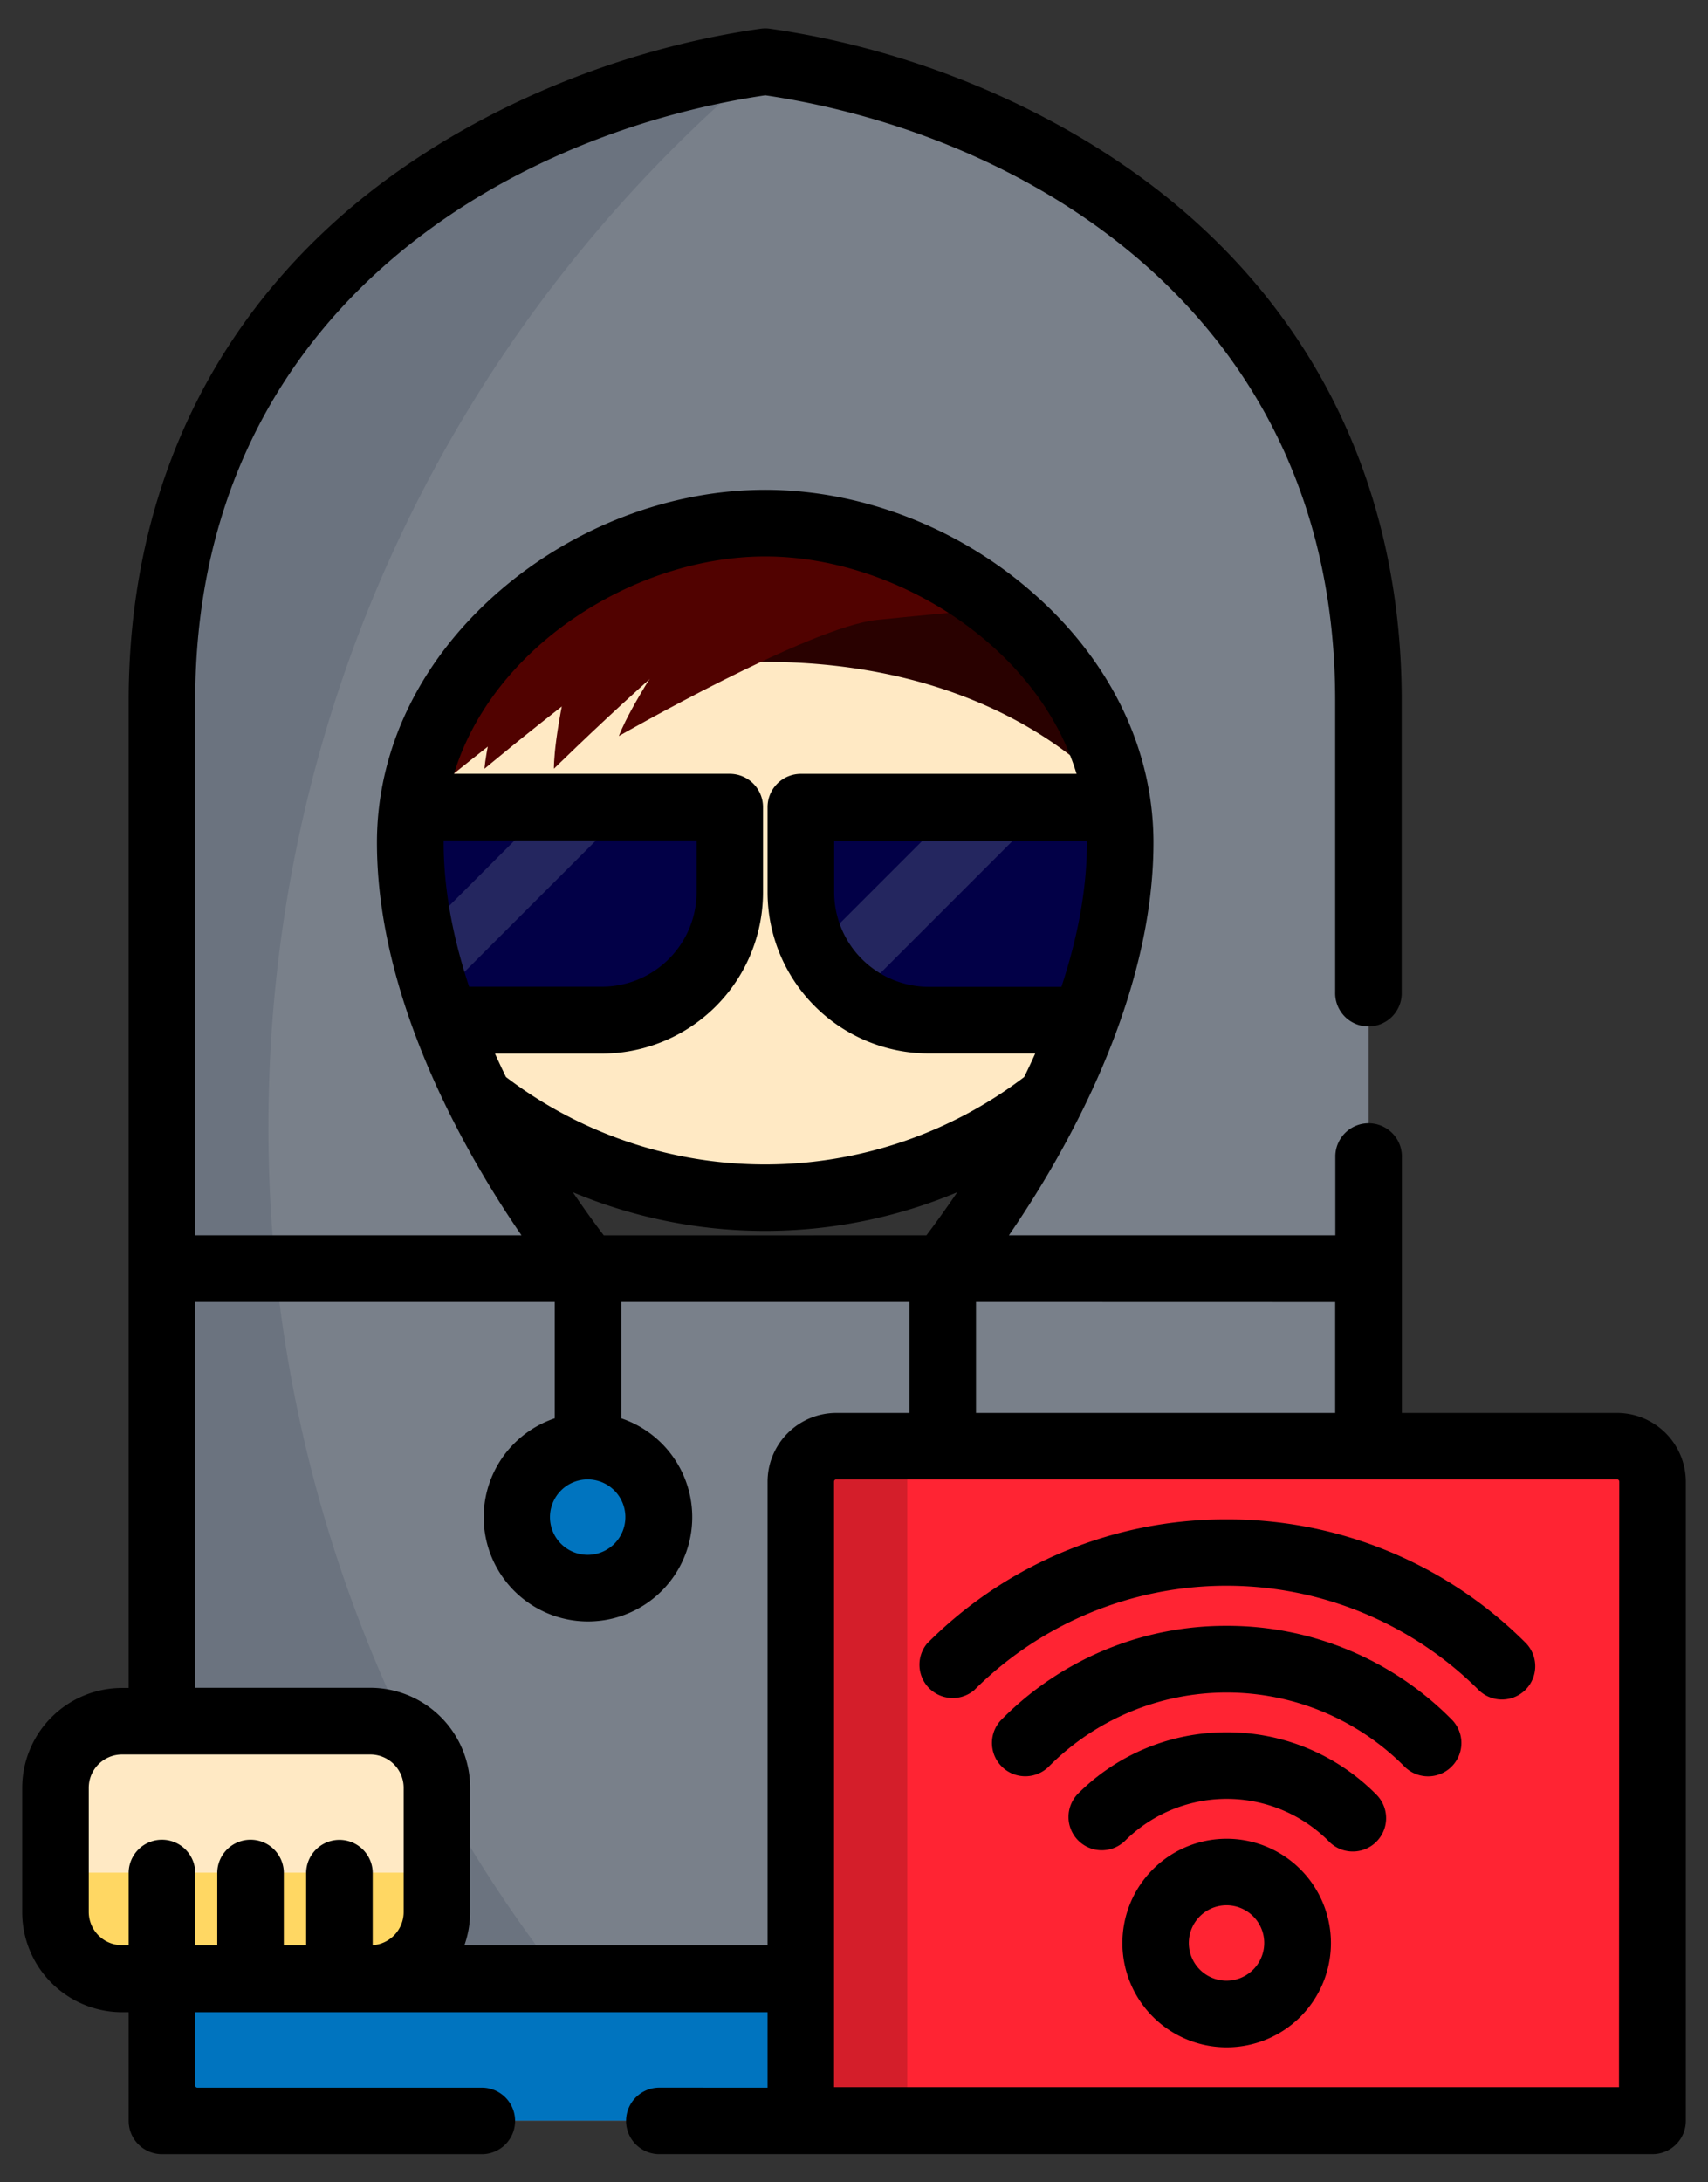
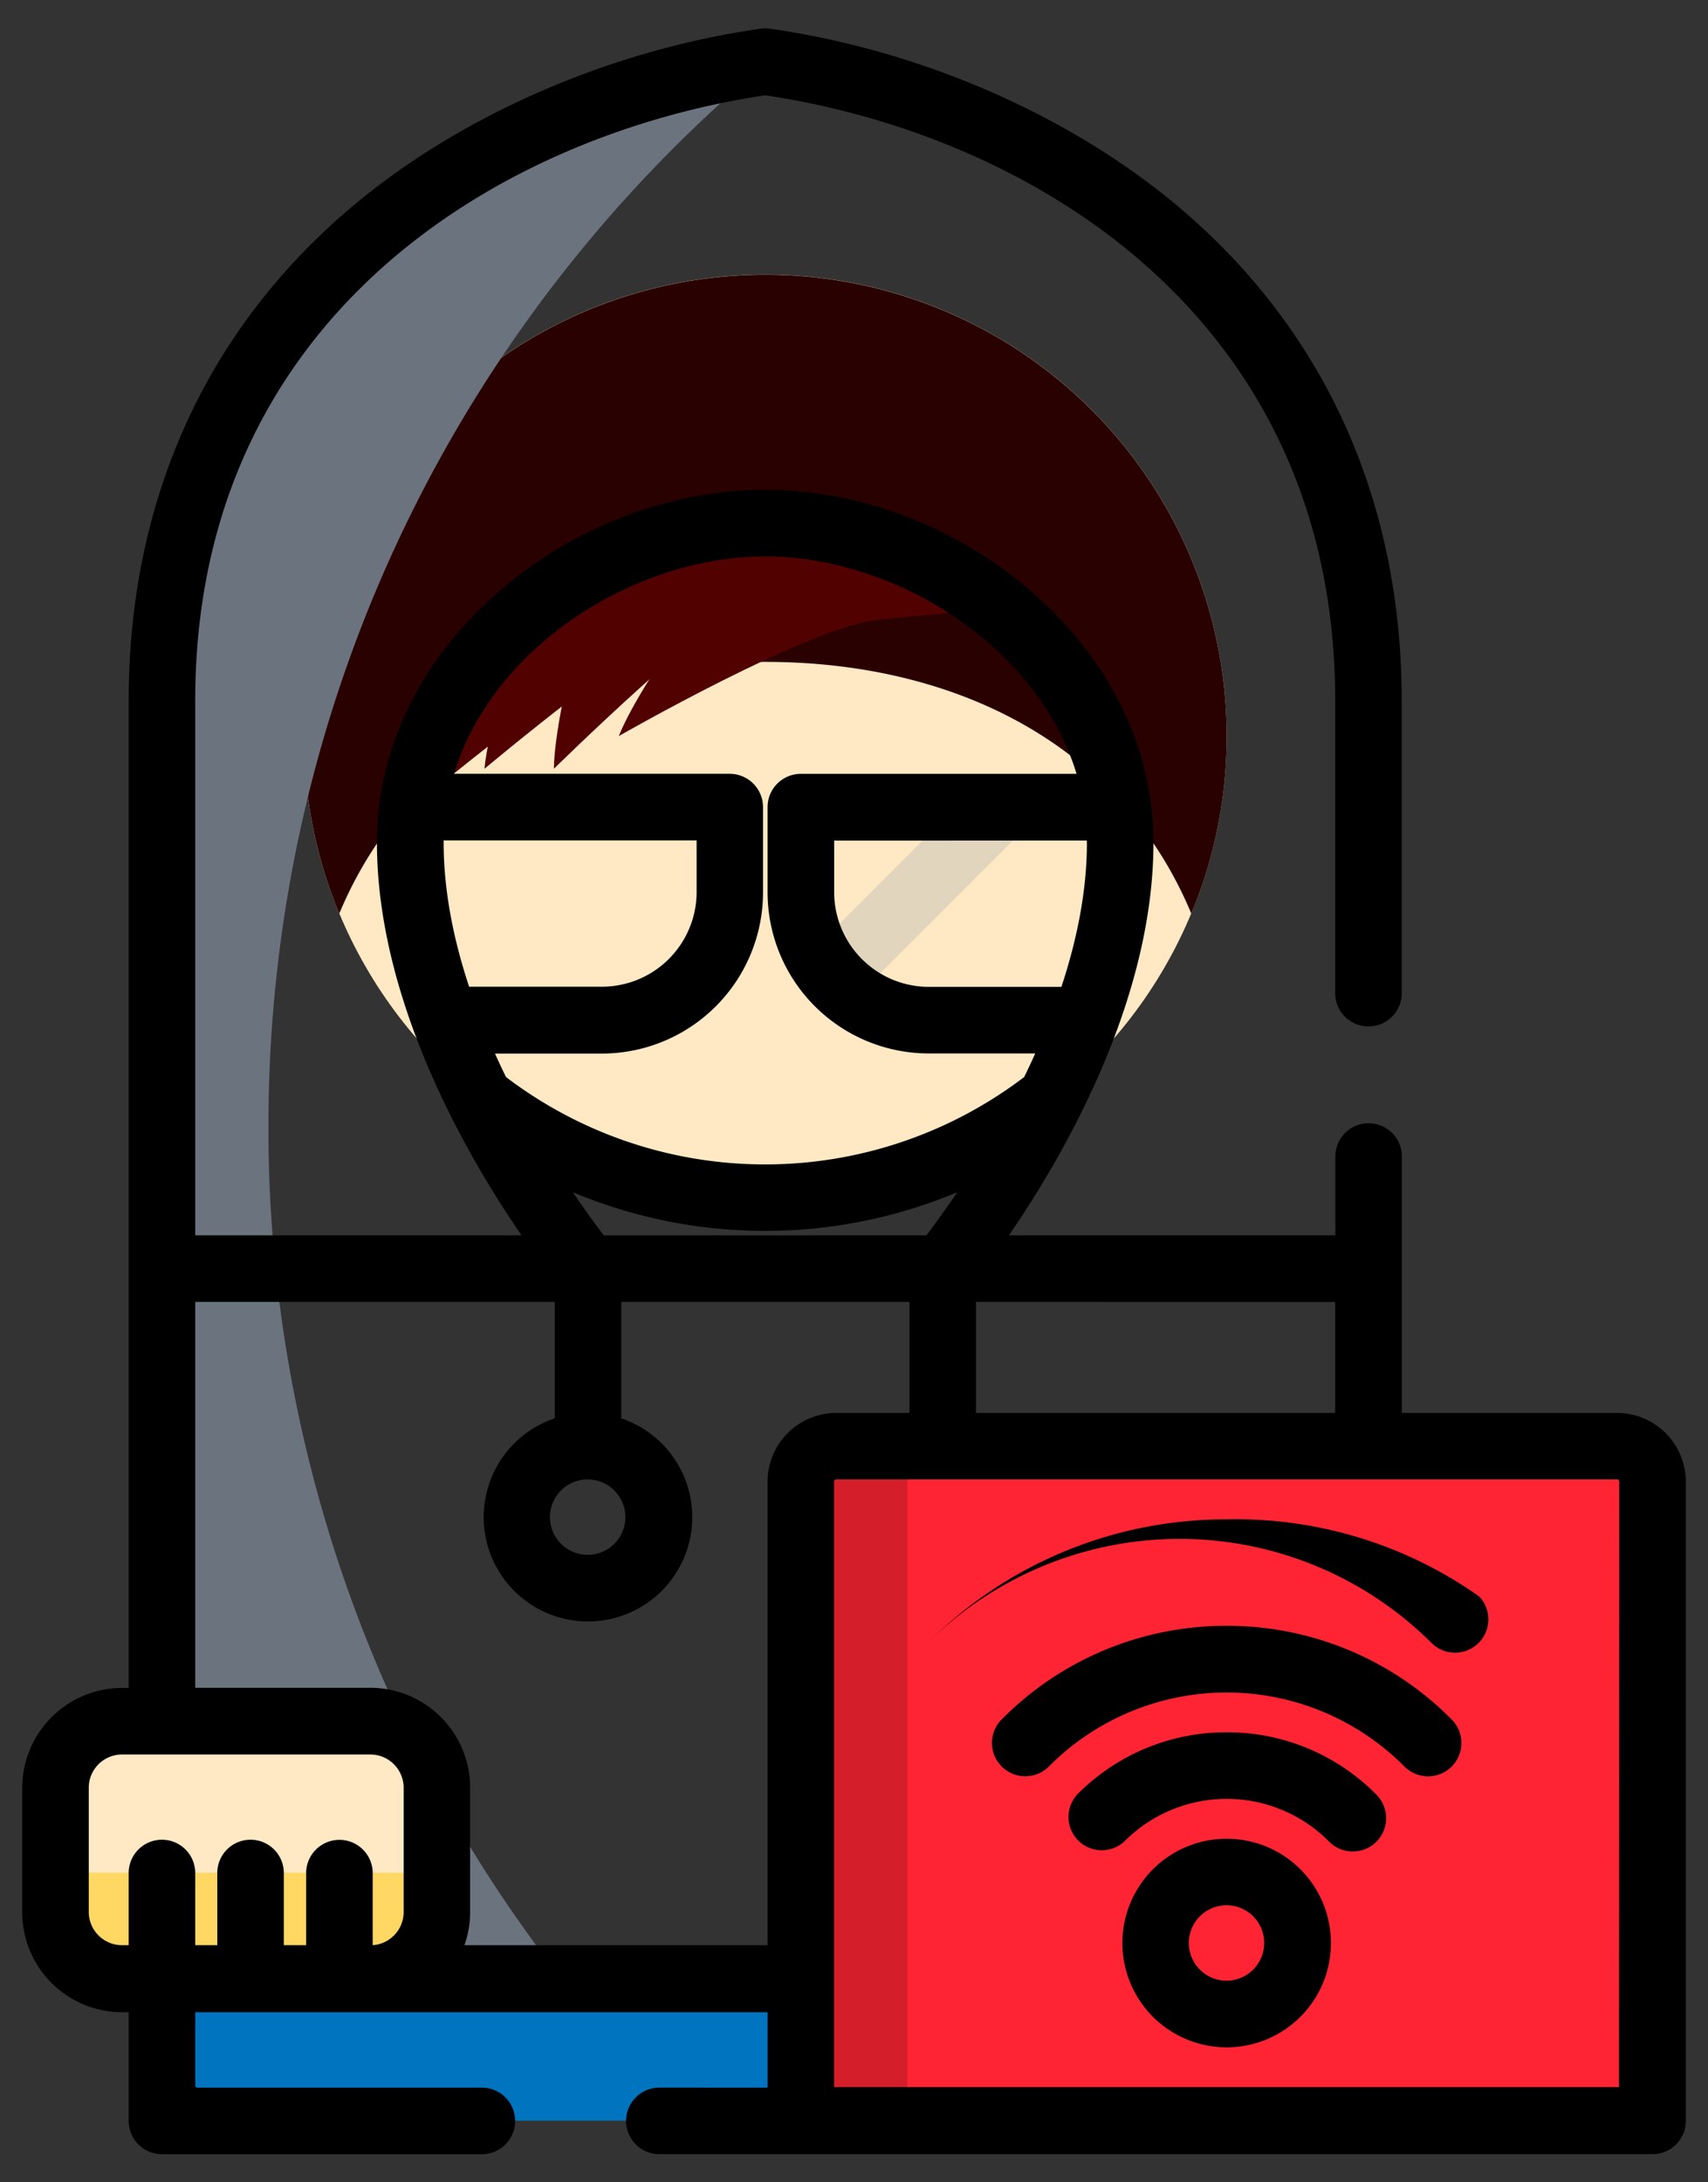
<svg xmlns="http://www.w3.org/2000/svg" id="Capa_1" data-name="Capa 1" viewBox="0 0 529.6 676.48">
  <rect x="0" y="0" width="529.6" height="676.48" fill="#333333" stroke="none" />
  <defs>
    <style>.cls-1{fill:#ffe9c4;}.cls-2{fill:#290100;}.cls-3{fill:#020047;}.cls-4{fill:#8e9aa9;opacity:0.25;}.cls-5{fill:#79808a;}.cls-6{fill:#0074bf;}.cls-7{fill:#db6b5e;}.cls-8{fill:#6b737f;}.cls-9{fill:#ffc702;opacity:0.5;}.cls-10{fill:#ff2433;}.cls-11{fill:#bf1b26;opacity:0.67;}.cls-12{fill:#510200;}</style>
  </defs>
  <title>onboarding_icon-07</title>
  <g id="hacker">
    <circle id="Oval" class="cls-1" cx="237.29" cy="228.19" r="143.06" />
    <path id="Shape" class="cls-2" d="M237.29,205.18c57.75,0,109.85,24.7,132.09,78a143.06,143.06,0,1,0-264.17,0C127.45,229.88,179.54,205.17,237.29,205.18Z" />
-     <path id="Shape-2" class="cls-3" d="M347.33,316.23H288a39.66,39.66,0,0,1-39.66-39.66h0V250.2h99Z" />
    <path id="Shape-3" class="cls-4" d="M296.44,250.2l-44,44a39.82,39.82,0,0,0,13,15l59-59h-28Z" />
-     <path id="Shape-4" class="cls-3" d="M127.25,316.23h59.38a39.66,39.66,0,0,0,39.66-39.66h0V250.2h-99Z" />
-     <polygon id="Shape-5" class="cls-4" points="169.89 250.21 127.25 292.85 127.25 316.23 129.08 316.23 195.11 250.21 169.89 250.21" />
-     <path id="Shape-6" class="cls-5" d="M237.29,19.11c-77,11-187.08,66-187.08,198.08V657.37H424.37V217.19C424.37,85.14,314.32,30.12,237.29,19.11Zm-55,374.15s-55-66-55-132c0-55,55-99,110-99s110,44,110,99c0,66-55,132-55,132Z" />
    <g id="Group">
-       <circle id="Oval-2" class="cls-6" cx="182.27" cy="470.29" r="23.53" />
      <circle id="Oval-3" class="cls-7" cx="292.31" cy="470.29" r="23.53" />
    </g>
    <path id="Shape-7" class="cls-8" d="M83.23,349.24c0-132.69,60.22-251.29,154.82-330l-.76-.11c-77,11-187.08,66-187.08,198.08V657.37H213.7A427.87,427.87,0,0,1,83.23,349.24Z" />
    <path id="Shape-8" class="cls-1" d="M114.87,613.35h-77A20.63,20.63,0,0,1,17.2,592.76V554.2a20.63,20.63,0,0,1,20.63-20.63h77a20.63,20.63,0,0,1,20.67,20.59v38.56A20.63,20.63,0,0,1,114.87,613.35Z" />
    <path id="Shape-9" class="cls-9" d="M17.2,580.51v12.21a20.63,20.63,0,0,0,20.63,20.63h77a20.63,20.63,0,0,0,20.63-20.63h0V580.51Z" />
    <path id="Shape-10" class="cls-10" d="M512.4,657.37H248.3V459.29a11,11,0,0,1,11-11H501.4a11,11,0,0,1,11,11h0Z" />
    <g id="Group-2">
      <path id="Shape-11" class="cls-11" d="M292.31,448.28h-33a11,11,0,0,0-11,11h0V657.37h33V459.29a11,11,0,0,1,11-11Z" />
      <circle id="Oval-4" class="cls-10" cx="380.35" cy="602.35" r="23.53" />
    </g>
    <path id="Shape-12" class="cls-6" d="M248.3,657.37H61.22a11,11,0,0,1-11-11h0v-33H248.3Z" />
    <path id="Shape-17" d="M380.35,537a64.91,64.91,0,0,0-46.2,19.14,10.32,10.32,0,0,0,14.59,14.59,44.7,44.7,0,0,1,63.22,0h0a10.32,10.32,0,1,0,15-14.22l-.37-.37A64.89,64.89,0,0,0,380.35,537Z" />
    <path class="cls-12" d="M276.57,172s-47.24-1.4-64.15,22.16-20.52,34-20.52,34,59-33.82,80.08-36,41-3.83,41-3.83Z" />
    <path class="cls-12" d="M230.76,155.62s-44.63,15.55-52,43.59-7,39.09-7,39.09,47.63-46.89,66.53-56.4,37.22-19.09,37.22-19.09Z" />
    <path class="cls-12" d="M215.68,160.58S170,172.53,160.36,199.9s-10.13,38.41-10.13,38.41,51.21-42.95,70.81-50.92,38.62-16.07,38.62-16.07Z" />
    <path class="cls-12" d="M194.07,172s-45.73,11.95-55.32,39.31-10.13,38.41-10.13,38.41,51.21-42.95,70.81-50.92,38.62-16.07,38.62-16.07Z" />
    <path id="Shape-13" d="M501.4,438H434.68V358.87a10.32,10.32,0,1,0-20.63-.64q0,.32,0,.64v24.07H312.83c16.93-24.62,44.82-72.65,44.82-121.74,0-29.06-13.48-56.74-38-77.95-23-20-53.07-31.41-82.41-31.41s-59.38,11.45-82.41,31.41c-24.47,21.21-37.95,48.89-37.95,77.95,0,49.09,27.89,97.11,44.82,121.74H60.53V217.19C60.53,98,155.41,41.74,237.29,29.54,319.17,41.74,414,98,414,217.19v90.33a10.32,10.32,0,1,0,20.63.64q0-.32,0-.64V217.19c0-61.58-23.61-114.24-68.28-152.29C332.55,36.07,286,15.65,238.75,8.9a10.26,10.26,0,0,0-2.92,0c-47.27,6.75-93.8,27.17-127.66,56C63.51,103,39.9,155.61,39.9,217.19V523.25H37.83a31,31,0,0,0-30.94,31v38.52a31,31,0,0,0,31,31H39.9v33.7a10.32,10.32,0,0,0,10.32,10.32h99.5a10.32,10.32,0,0,0,0-20.63H61.22a.69.69,0,0,1-.69-.69h0v-22.7H238v23.38H204.74a10.32,10.32,0,0,0-.64,20.63H512.4a10.32,10.32,0,0,0,10.32-10.32h0V459.29A21.35,21.35,0,0,0,501.4,438ZM414,403.61V438H302.63V403.58Zm-231.78,55a11.69,11.69,0,1,1-11.69,11.69,11.69,11.69,0,0,1,11.69-11.69Zm5-75.66c-2.24-2.93-5.63-7.5-9.59-13.37a154.1,154.1,0,0,0,119.19,0c-4,5.86-7.33,10.43-9.57,13.36ZM137.56,261.21v-.69H216v16a29.38,29.38,0,0,1-29.35,29.35H145.46C140.71,291.55,137.56,276.33,137.56,261.21Zm199.46,0c0,15.1-3.15,30.33-7.91,44.71H288a29.38,29.38,0,0,1-29.35-29.35v-16H337v.64Zm-99.73-88.72c40.21,0,84.45,27.69,96.52,67.4H248.3A10.32,10.32,0,0,0,238,250.2v26.36a50,50,0,0,0,50,50h33q-1.68,3.73-3.43,7.31a132.66,132.66,0,0,1-160.68,0q-1.74-3.56-3.41-7.27h33.11a50,50,0,0,0,50-50h0V250.2a10.32,10.32,0,0,0-10.32-10.32h-85.5c12.07-39.71,56.31-67.39,96.52-67.39ZM27.52,592.72V554.2a10.33,10.33,0,0,1,10.32-10.32h77a10.33,10.33,0,0,1,10.32,10.32v38.52a10.32,10.32,0,0,1-9.6,10.28V580.34a10.32,10.32,0,0,0-20.63,0V603H88V580.3a10.32,10.32,0,0,0-20.63,0V603H60.53V580.3a10.32,10.32,0,0,0-20.63,0V603H37.84A10.33,10.33,0,0,1,27.52,592.72ZM144,603a30.8,30.8,0,0,0,1.77-10.32V554.2a31,31,0,0,0-30.95-31H60.53V403.58H172v36.09a32.33,32.33,0,1,0,20.63,0V403.58H282V438H259.3A21.34,21.34,0,0,0,238,459.29V603Zm358,44H258.61V459.29a.69.69,0,0,1,.69-.69H501.4a.69.69,0,0,1,.69.69h0Z" />
    <path id="Shape-14" d="M380.35,570a32.33,32.33,0,1,0,32.33,32.33A32.33,32.33,0,0,0,380.35,570Zm0,44A11.69,11.69,0,1,1,392,602.27s0,.05,0,.08A11.71,11.71,0,0,1,380.35,614Z" />
-     <path id="Shape-15" d="M380.35,471a130.5,130.5,0,0,0-92.89,38.48A10.32,10.32,0,0,0,302,524a110.73,110.73,0,0,1,156.6,0h0a10.32,10.32,0,0,0,14.59-14.59A130.51,130.51,0,0,0,380.35,471Z" />
+     <path id="Shape-15" d="M380.35,471a130.5,130.5,0,0,0-92.89,38.48a110.73,110.73,0,0,1,156.6,0h0a10.32,10.32,0,0,0,14.59-14.59A130.51,130.51,0,0,0,380.35,471Z" />
    <path id="Shape-16" d="M380.35,504a97.7,97.7,0,0,0-69.55,28.8,10.32,10.32,0,0,0,14.22,15l.37-.37a77.72,77.72,0,0,1,109.91,0,10.32,10.32,0,1,0,15-14.22l-.37-.37A97.71,97.71,0,0,0,380.35,504Z" />
  </g>
</svg>